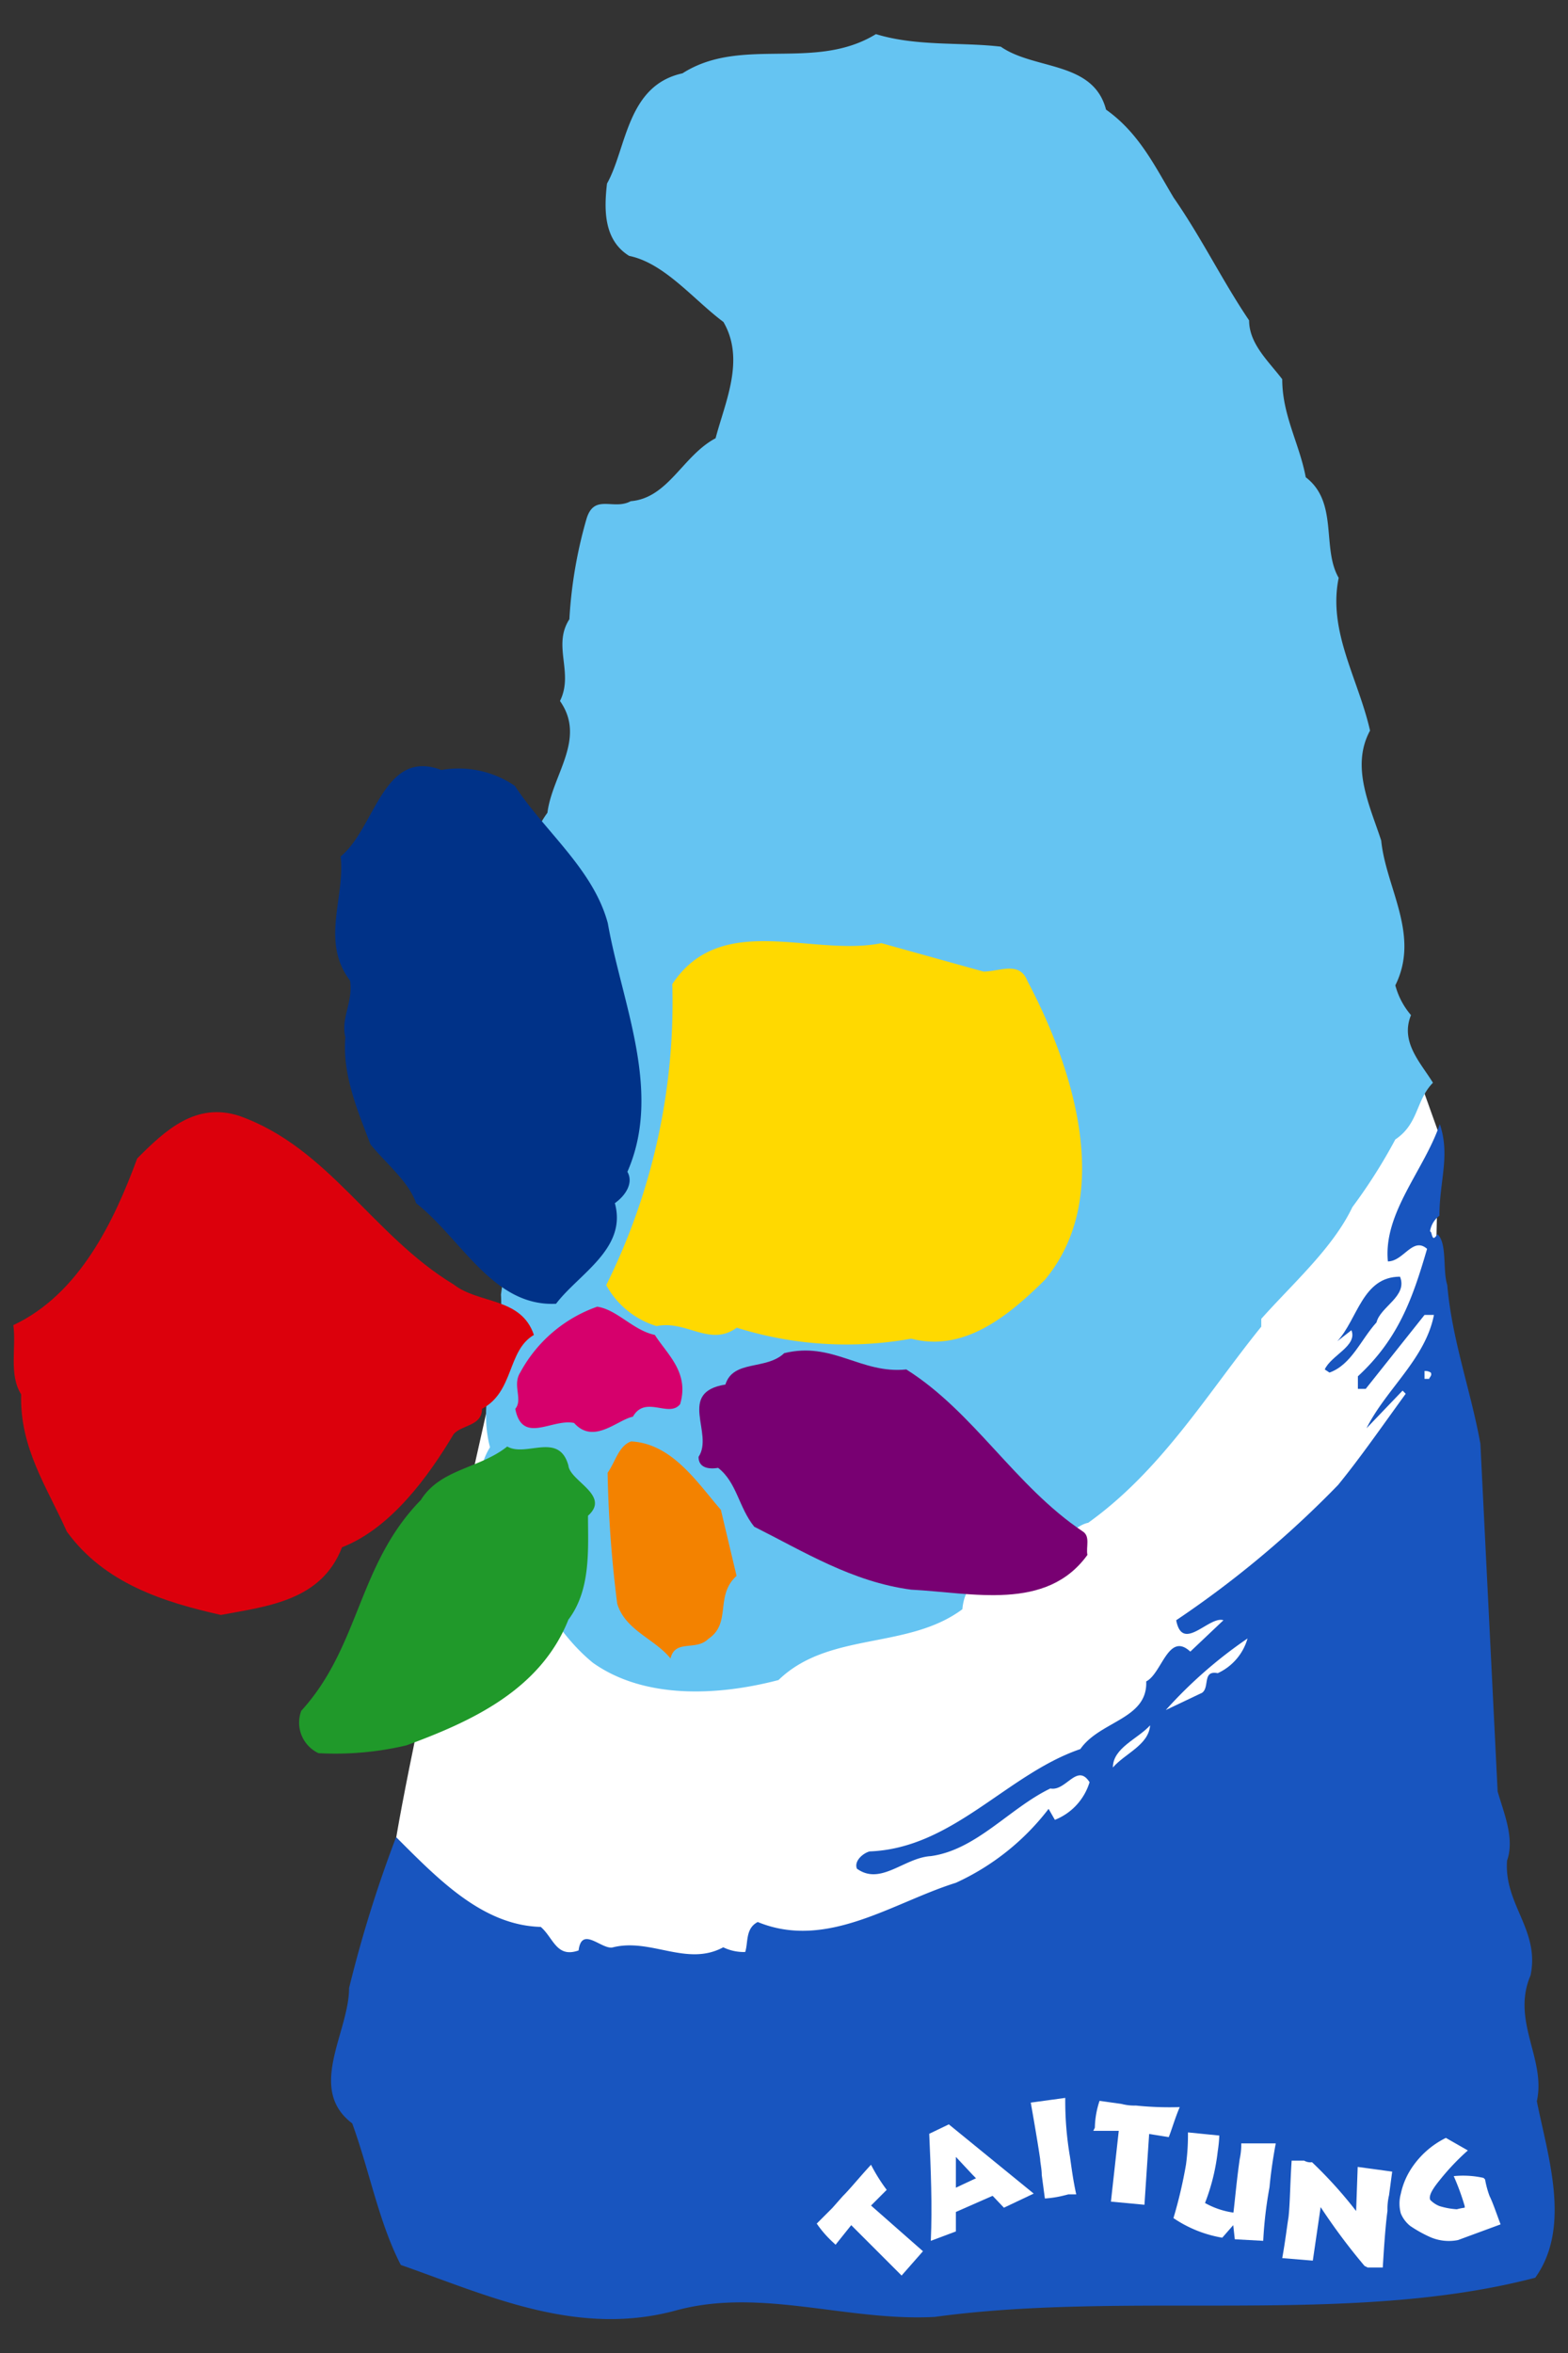
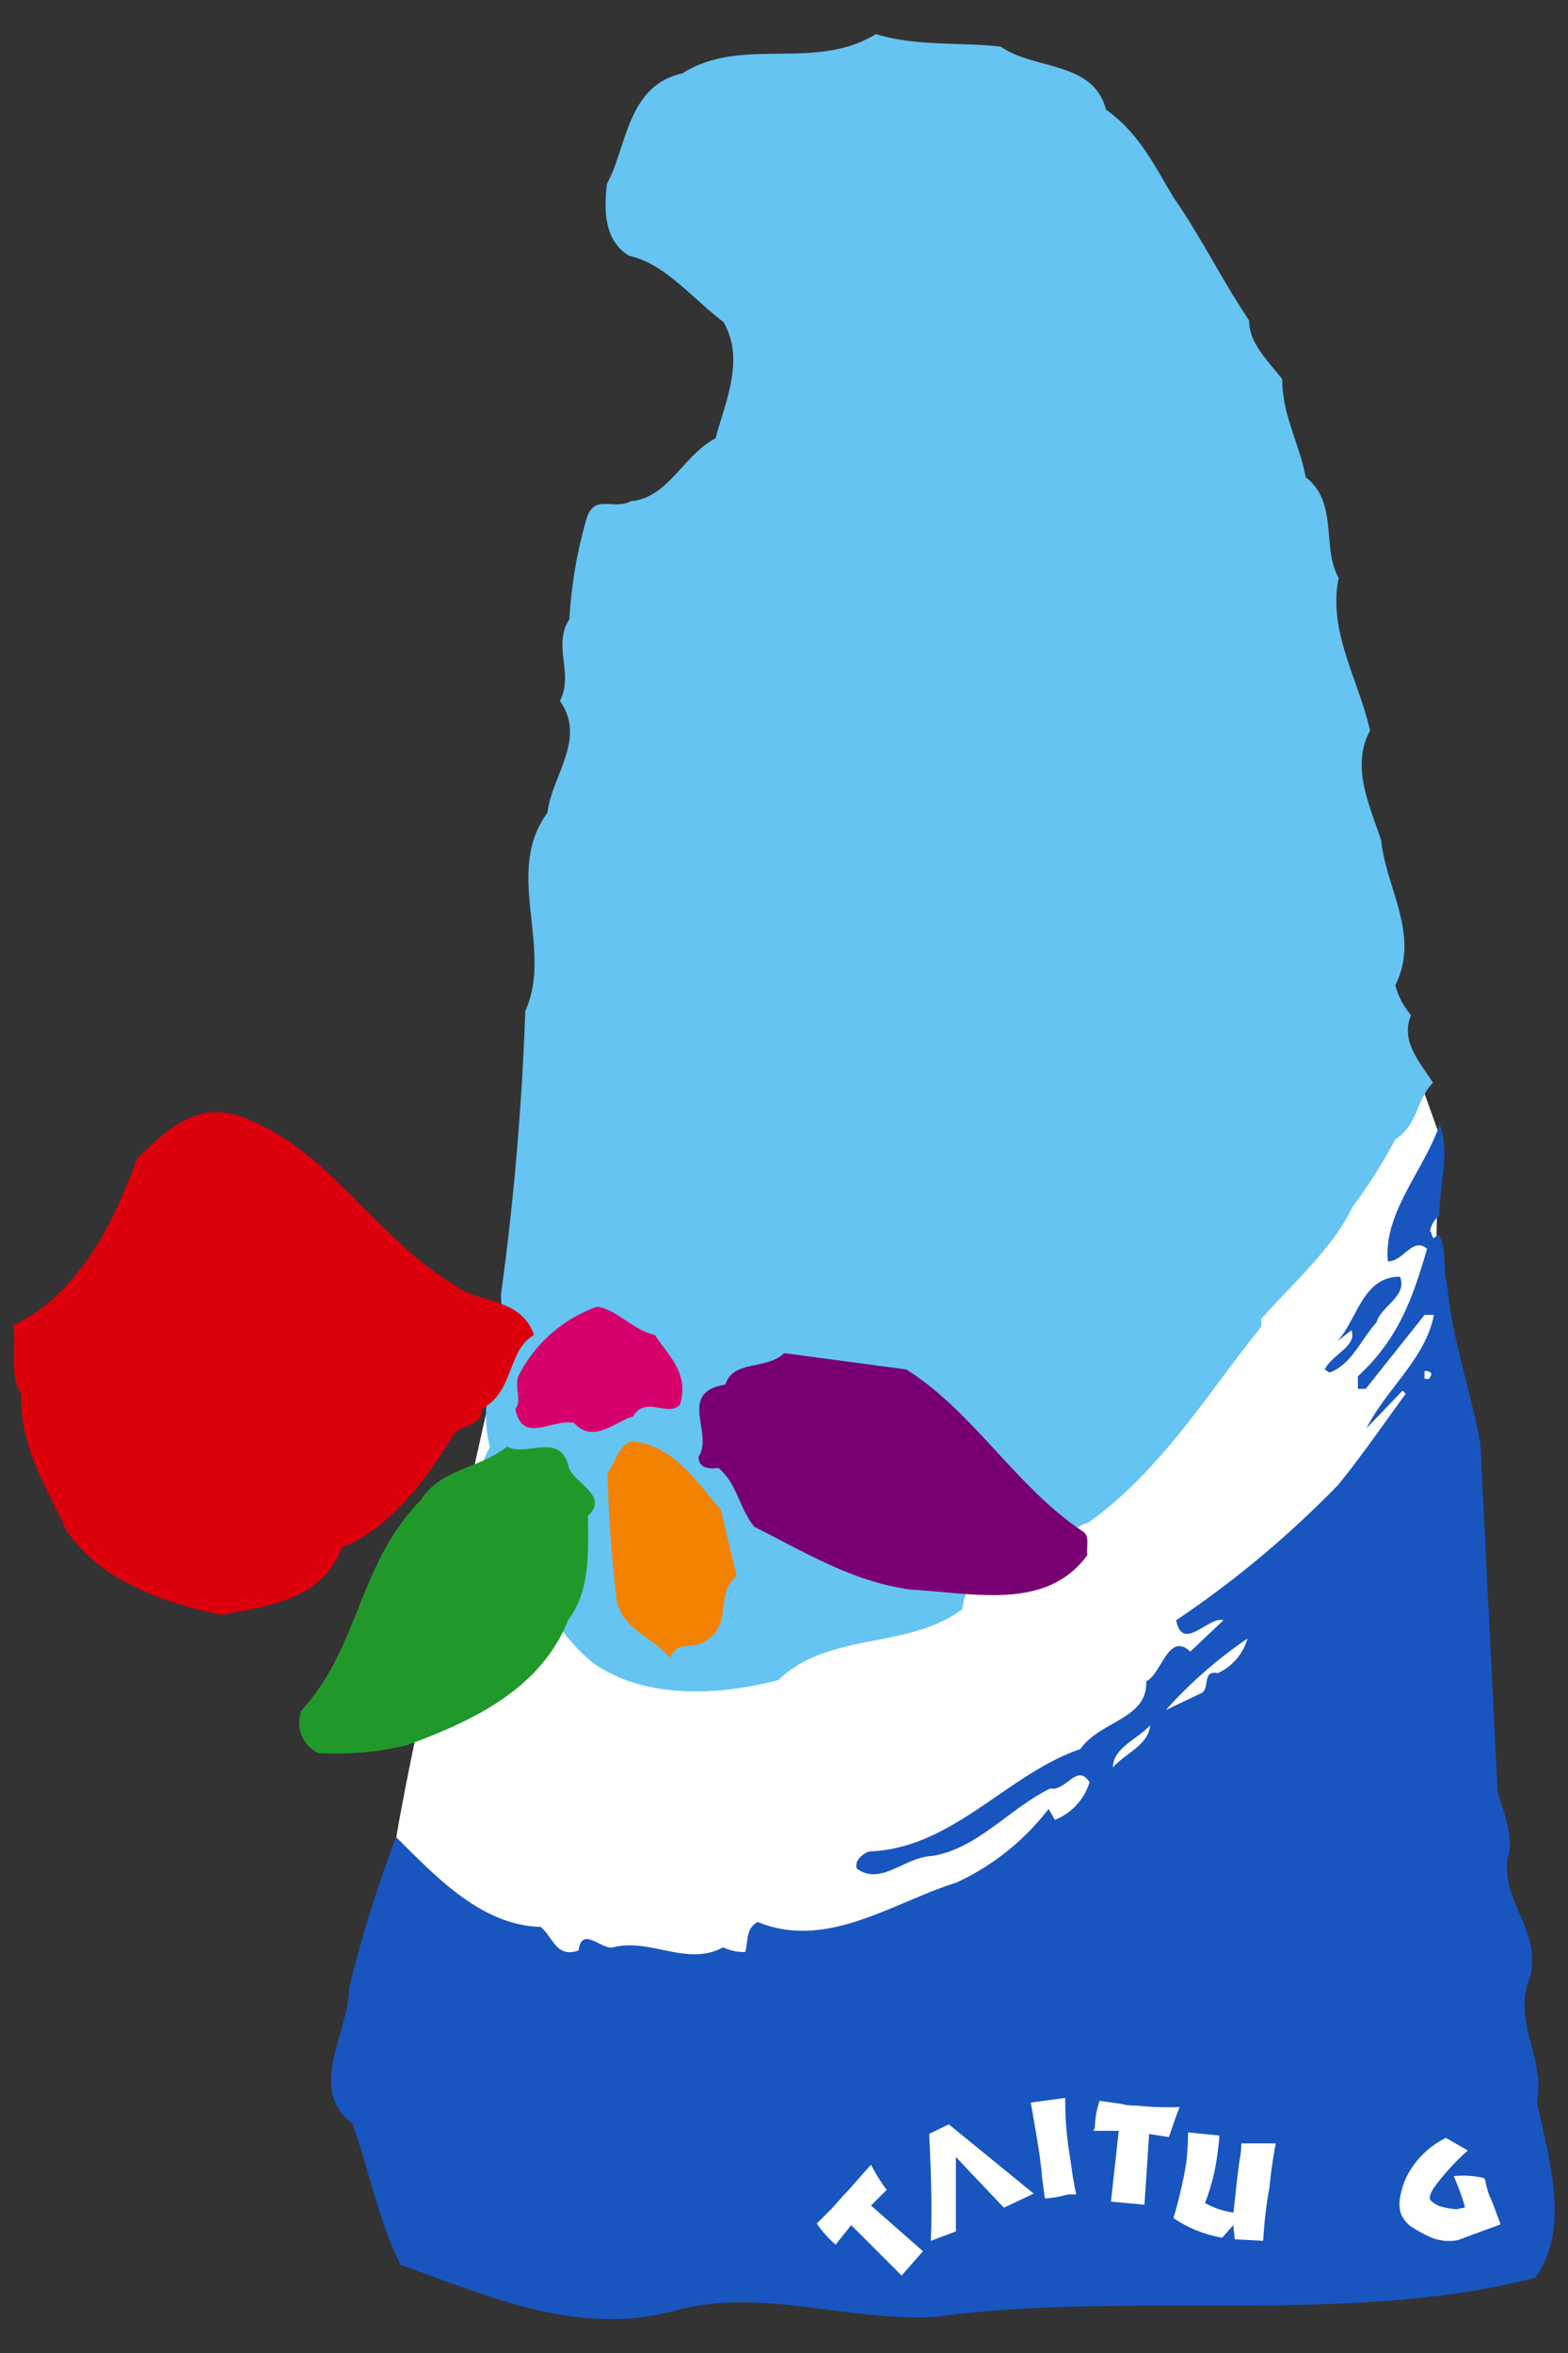
<svg xmlns="http://www.w3.org/2000/svg" id="圖層_1" data-name="圖層 1" viewBox="0 0 80 120">
  <rect x="0" y="0" width="80" height="120" fill="#333333" stroke="none" />
  <defs>
    <style>.cls-1{fill:#fff;}.cls-1,.cls-10,.cls-2,.cls-3,.cls-4,.cls-5,.cls-6,.cls-7,.cls-8,.cls-9{fill-rule:evenodd;}.cls-2{fill:#65c4f2;}.cls-3{fill:#1855bf;}.cls-4{fill:#003288;}.cls-5{fill:#ffd900;}.cls-6{fill:#dc000c;}.cls-7{fill:#d6006c;}.cls-8{fill:#780072;}.cls-9{fill:#f38200;}.cls-10{fill:#20992a;}</style>
  </defs>
  <g id="组_9749" data-name="组 9749">
    <path id="路径_7610" data-name="路径 7610" class="cls-1" d="M60.85,67.76,42.24,82.28l-11.71.56L25.64,68.4S20,93,20,95.4l7.54,5.86L49,99.69,64.86,87.18l10-15.09-1.6-7.78.15-6.5-3.13-8.74Z" />
    <path id="路径_7611" data-name="路径 7611" class="cls-2" d="M51.06,2.38c1.72,1.2,4.72.72,5.37,3.21,1.69,1.2,2.49,2.89,3.45,4.49,1.45,2.09,2.49,4.25,3.85,6.26,0,1.2,1,2.09,1.69,3,0,1.84.88,3.29,1.2,5,1.68,1.28.8,3.61,1.68,5.13-.56,2.73,1,5.14,1.6,7.79-1,1.84,0,3.85.57,5.61.24,2.41,2,4.81.72,7.38a3.84,3.84,0,0,0,.8,1.52c-.56,1.37.48,2.41,1.12,3.45-.88.89-.72,2.09-1.92,2.89A27.39,27.39,0,0,1,69,61.56c-1,2.09-3,3.85-4.65,5.7v.4c-2.73,3.37-5.06,7.3-8.83,10-.8.16-1.28,1.2-2.08.8.08.08.16.32.32.24-1.13,1.84-4.41.64-4.66,3.37-2.8,2.08-6.81,1.12-9.38,3.61-3.05.8-6.82,1-9.47-.88-2.16-1.77-2.88-4.1-4.81-5.86C24.58,77.5,24,75.41,25,73.81c-.72-2.73.72-5.14.56-7.79a142.9,142.9,0,0,0,1.24-14.46c1.45-3.21-1.12-7.06,1.13-10.11.24-1.93,2-3.77.64-5.7.72-1.45-.4-2.81.48-4.17a23,23,0,0,1,.88-5.14c.4-1.28,1.37-.4,2.25-.88,1.92-.16,2.65-2.32,4.33-3.21.48-1.84,1.52-4,.4-5.93-1.52-1.13-3-3-4.81-3.37-1.29-.8-1.29-2.33-1.13-3.69,1-1.77,1-5,3.85-5.62,3-1.92,6.74-.08,9.87-2C46.78,2.38,49.05,2.14,51.06,2.38Z" />
    <path id="路径_7612" data-name="路径 7612" class="cls-3" d="M73.44,62a1.22,1.22,0,0,0-.48.8c.08,0,.08.24.16.32s.24-.24.24-.16c.48.48.24,1.85.48,2.57.24,2.81,1.2,5.38,1.69,8.1l.88,17.73c.32,1.12.88,2.4.48,3.53-.16,2.24,1.68,3.53,1.2,5.85-1,2.33.8,4.26.32,6.42.56,2.81,1.77,6.42-.08,9-9.46,2.48-20.7.64-30.64,2-4.49.24-8.9-1.52-13.24-.32-5.05,1.36-9.62-.8-14-2.33-1.12-2.16-1.6-4.81-2.48-7.22-2.33-1.76-.16-4.65-.16-6.9a64.74,64.74,0,0,1,2.4-7.7c2.17,2.17,4.42,4.5,7.38,4.58.65.56.8,1.6,1.93,1.2.16-1.29,1.2,0,1.76-.16,1.93-.48,3.77,1,5.62,0a2.41,2.41,0,0,0,1.12.24c.16-.48,0-1.2.64-1.53,3.53,1.45,6.9-1,10.11-2a12.52,12.52,0,0,0,4.73-3.77l.32.56a3,3,0,0,0,1.77-1.92c-.64-1-1.2.48-2,.32-2.08,1-3.77,3.13-6.1,3.45-1.36.08-2.56,1.52-3.77.64-.16-.4.33-.8.65-.88,4.25-.16,7-3.94,10.75-5.22,1-1.44,3.44-1.52,3.36-3.45.8-.4,1.13-2.56,2.25-1.52l1.69-1.6c-.73-.24-2.09,1.68-2.41,0a51.52,51.52,0,0,0,8.26-6.9c1.12-1.37,2.25-3,3.45-4.65l-.16-.16-1.84,1.92c1-2,3-3.53,3.44-5.78h-.48l-3,3.77h-.4v-.64c2.08-1.92,2.8-4,3.53-6.5-.73-.64-1.2.64-2,.64-.24-2.48,1.85-4.65,2.65-7C74,58.93,73.44,60.22,73.44,62Z" />
    <path id="路径_7613" data-name="路径 7613" class="cls-3" d="M71.43,65.11c.4,1-1,1.52-1.2,2.33-.8.88-1.28,2.16-2.4,2.56l-.24-.16c.32-.72,1.68-1.2,1.36-2l-.72.56C69.27,67.28,69.51,65.11,71.43,65.11Z" />
    <path id="路径_7614" data-name="路径 7614" class="cls-1" d="M73,70c.08.16-.08.24-.08.32h-.24v-.4A.51.51,0,0,1,73,70Z" />
    <path id="路径_7615" data-name="路径 7615" class="cls-1" d="M63.65,83.56a2.79,2.79,0,0,1-1.52,1.77c-.8-.16-.4.72-.8,1l-1.85.88A23,23,0,0,1,63.65,83.56Z" />
-     <path id="路径_7616" data-name="路径 7616" class="cls-4" d="M26.27,40.08c1.53,2.33,4,4.25,4.74,7,.72,4.09,2.8,8.58,1,12.68.32.56-.08,1.2-.64,1.6.64,2.32-1.85,3.61-3,5.13-3.21.16-4.81-3.29-7.14-5.13-.4-1.13-1.52-2-2.33-3-.64-1.69-1.44-3.53-1.28-5.46-.24-1,.4-1.76.24-2.89-1.52-2-.24-4.25-.48-6.33,1.77-1.45,2.17-5.54,5.14-4.41A5.08,5.08,0,0,1,26.27,40.08Z" />
-     <path id="路径_7617" data-name="路径 7617" class="cls-5" d="M50.18,49.55c.8,0,1.84-.56,2.24.48,2.25,4.25,4.5,10.91.89,15.24-1.93,1.92-4.17,3.69-6.82,3a18.64,18.64,0,0,1-8.9-.56c-1.37,1-2.57-.4-4.09-.08a4.39,4.39,0,0,1-2.57-2.09A32.38,32.38,0,0,0,34.3,50.19c2.49-3.77,7.14-1.37,10.67-2.09Z" />
    <path id="路径_7618" data-name="路径 7618" class="cls-6" d="M23.15,65.51c1.28,1,3.44.64,4.09,2.57-1.37.8-1,2.89-2.65,3.77,0,.88-1,.8-1.44,1.28-1.29,2.17-3.21,4.81-5.7,5.78-1.05,2.72-3.77,3-6.18,3.45-2.89-.65-5.94-1.6-7.86-4.25-1-2.25-2.41-4.26-2.33-7-.64-1-.24-2.41-.4-3.53C4.05,66,5.82,62.28,7,59.08c1.44-1.45,3-2.89,5.21-2.17C16.78,58.53,19,63,23.15,65.51Z" />
    <path id="路径_7619" data-name="路径 7619" class="cls-7" d="M33.41,68.08c.64,1,1.77,1.92,1.29,3.53-.57.72-1.77-.48-2.41.64-.8.16-2,1.44-3,.32-1.12-.24-2.64,1.12-3-.72.4-.48-.16-1.2.25-1.85a7.15,7.15,0,0,1,3.93-3.36C31.49,66.79,32.29,67.84,33.41,68.08Z" />
-     <path id="路径_7620" data-name="路径 7620" class="cls-8" d="M46.24,69.84c3.45,2.17,5.54,5.94,9,8.26.4.25.16.8.24,1.2-2.09,2.89-5.86,1.93-9,1.77-3-.4-5.45-1.93-8-3.21-.8-1-.88-2.25-1.84-3-.48.08-1,0-1-.56.8-1.2-1.12-3.29,1.37-3.69.4-1.28,2.08-.72,3-1.6C42.48,68.4,43.92,70.08,46.24,69.84Z" />
+     <path id="路径_7620" data-name="路径 7620" class="cls-8" d="M46.24,69.84c3.45,2.17,5.54,5.94,9,8.26.4.25.16.8.24,1.2-2.09,2.89-5.86,1.93-9,1.77-3-.4-5.45-1.93-8-3.21-.8-1-.88-2.25-1.84-3-.48.08-1,0-1-.56.8-1.2-1.12-3.29,1.37-3.69.4-1.28,2.08-.72,3-1.6Z" />
    <path id="路径_7621" data-name="路径 7621" class="cls-9" d="M36.78,77l.8,3.37c-1.12,1-.24,2.41-1.44,3.21-.64.64-1.69,0-1.93,1-.8-1-2.32-1.44-2.72-2.8A61.76,61.76,0,0,1,31,75.11c.4-.56.56-1.37,1.2-1.6C34.3,73.62,35.58,75.62,36.78,77Z" />
    <path id="路径_7622" data-name="路径 7622" class="cls-10" d="M29,74.74c.08.8,2.17,1.52,1,2.56,0,1.69.16,3.77-1,5.3-1.44,3.61-5,5.21-8.26,6.41a15.77,15.77,0,0,1-4.49.4,1.72,1.72,0,0,1-.88-2.16c3-3.29,2.88-7.46,6.1-10.75,1-1.6,3-1.6,4.41-2.73C26.84,74.33,28.52,73,29,74.74Z" />
    <path id="路径_7623" data-name="路径 7623" class="cls-1" d="M56.78,90.14c0-1,1.26-1.45,1.9-2.15C58.6,89,57.4,89.42,56.78,90.14Z" />
    <path id="路径_7624" data-name="路径 7624" class="cls-1" d="M46,116.05l-2.57-2.57-.8,1-.08-.08a5.58,5.58,0,0,1-.88-1l.8-.8L43,112c.4-.4.88-1,1.44-1.6a8.86,8.86,0,0,0,.8,1.28l-.8.8,2.65,2.33Z" />
    <path id="路径_7625" data-name="路径 7625" class="cls-1" d="M53.31,112.12l-.16-1.2c0-.32-.08-.64-.08-.8-.08-.56-.24-1.53-.48-2.89l1.76-.24a16.79,16.79,0,0,0,.24,3c.08.56.16,1.2.32,1.92h-.4l-.32.08A5.34,5.34,0,0,1,53.31,112.12Z" />
    <path id="路径_7626" data-name="路径 7626" class="cls-1" d="M56.68,112.28l.4-3.61h-1.3l.08-.16a4.53,4.53,0,0,1,.24-1.37l1.13.16a2.53,2.53,0,0,0,.72.08,16.72,16.72,0,0,0,2.24.08c-.24.56-.4,1.13-.56,1.53l-1-.16-.24,3.61Z" />
    <path id="路径_7627" data-name="路径 7627" class="cls-1" d="M60.61,108.75l1.6.16a7.22,7.22,0,0,1-.08.8,10.52,10.52,0,0,1-.65,2.64,4.15,4.15,0,0,0,1.45.49c.08-.65.16-1.6.32-2.73a3.56,3.56,0,0,0,.08-.8h1.76c-.14.74-.25,1.49-.32,2.24a20.75,20.75,0,0,0-.32,2.73L63,114.2l-.08-.72-.56.64a6.29,6.29,0,0,1-2.49-1,23.49,23.49,0,0,0,.64-2.73A11.2,11.2,0,0,0,60.61,108.75Z" />
-     <path id="路径_7628" data-name="路径 7628" class="cls-1" d="M65.42,115.16c.16-.88.24-1.6.32-2.08.08-.72.08-1.69.16-2.89h.64a.62.62,0,0,0,.4.08,22.18,22.18,0,0,1,2.25,2.49l.08-2.25,1.76.24-.16,1.2a3.06,3.06,0,0,0-.08.8c-.08.56-.16,1.53-.24,2.89h-.77l-.16-.08a31.18,31.18,0,0,1-2.24-3l-.4,2.73Z" />
    <path id="路径_7629" data-name="路径 7629" class="cls-1" d="M75.69,111.07l.08.08A4.69,4.69,0,0,0,76,112c.16.32.32.8.56,1.44l-2.17.8a2.38,2.38,0,0,1-1.44-.16,6.55,6.55,0,0,1-1-.56,1.59,1.59,0,0,1-.48-.64,1.89,1.89,0,0,1,0-1,3.78,3.78,0,0,1,.48-1.2,4.46,4.46,0,0,1,1.82-1.65l1.12.64a12.2,12.2,0,0,0-1.44,1.52c-.4.49-.56.8-.48,1a1.31,1.31,0,0,0,.48.32,3.79,3.79,0,0,0,.88.16,2.83,2.83,0,0,1,.4-.08v-.08a12.2,12.2,0,0,0-.56-1.53A4.78,4.78,0,0,1,75.69,111.07Z" />
    <path id="路径_7630" data-name="路径 7630" class="cls-1" d="M49.62,110.91l.08.08h0l1.52,1.6,1.52-.72-4.33-3.53-1,.48c.08,1.85.16,3.69.08,5.46l1.28-.48V110Z" />
-     <path id="路径_7631" data-name="路径 7631" class="cls-1" d="M51.06,111.8,48.33,113l-.48-1,2.73-1.28Z" />
  </g>
</svg>